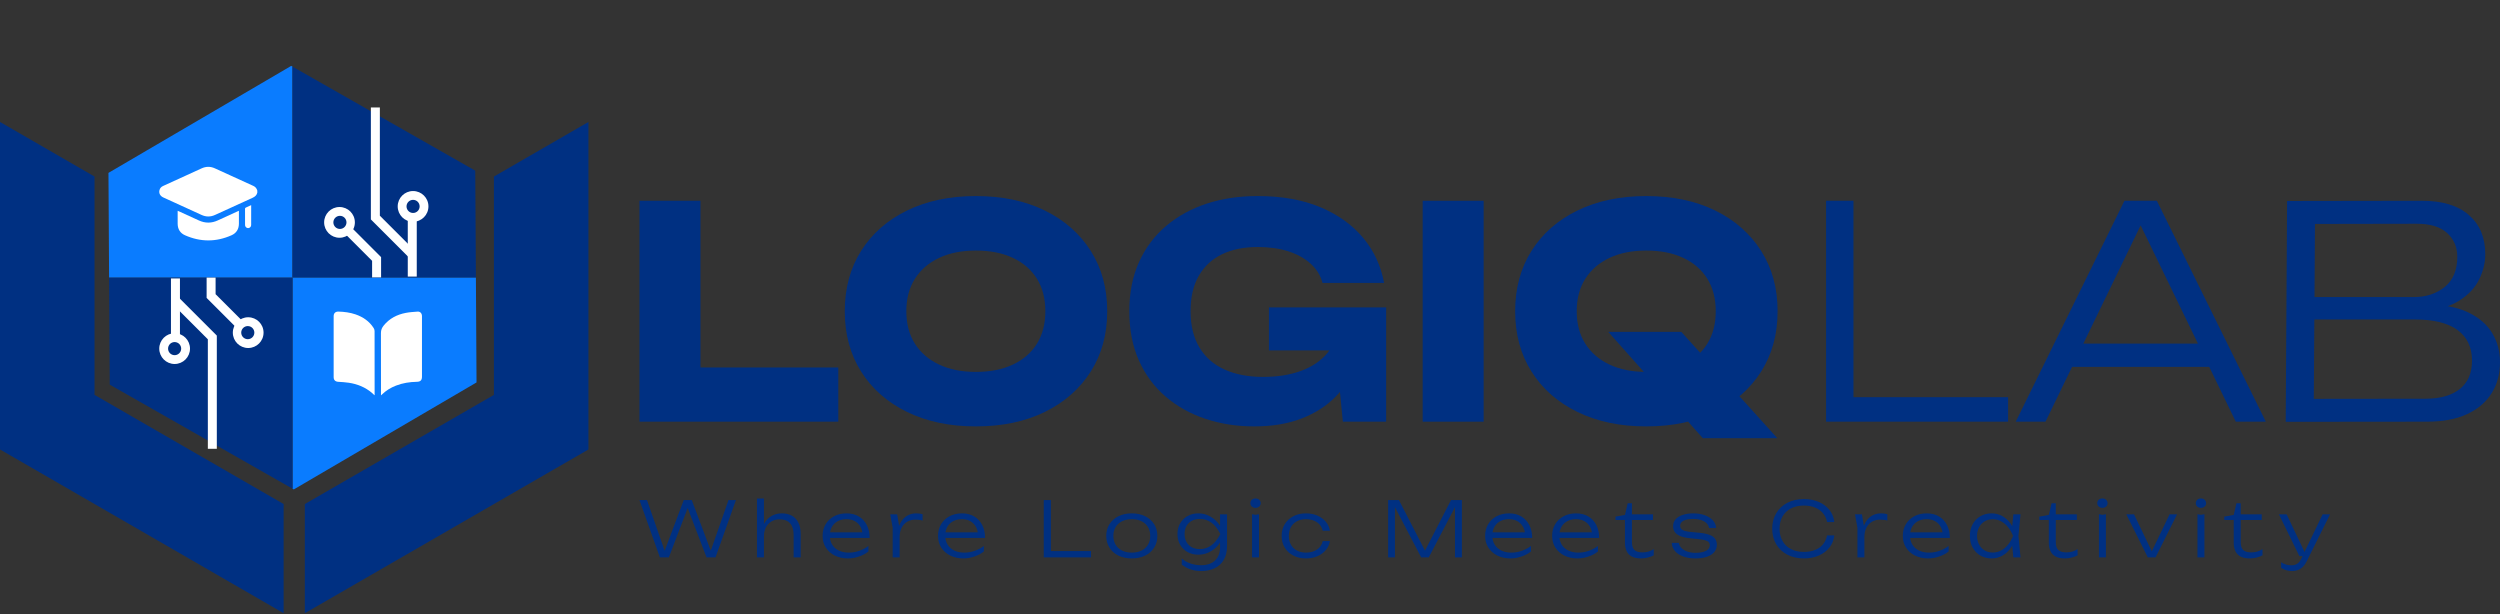
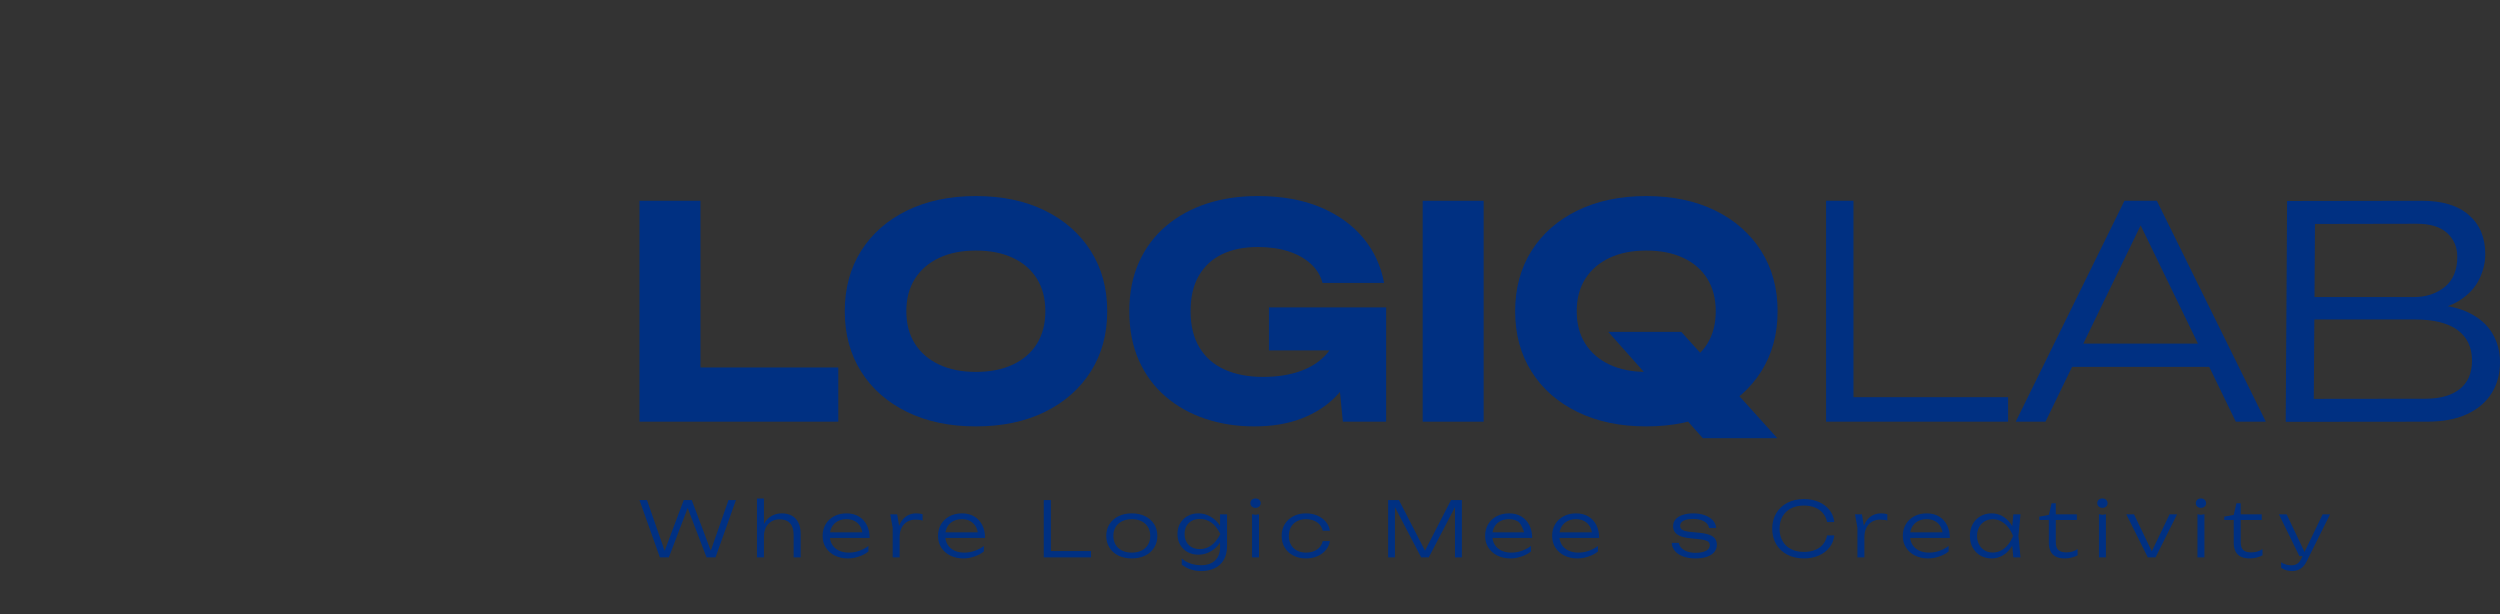
<svg xmlns="http://www.w3.org/2000/svg" width="232" height="57" viewBox="0 0 232 57" fill="none">
  <rect x="0" y="0" width="232" height="57" fill="#333333" stroke="none" />
  <path d="M65.001 18.631V36.617L62.459 34.102H77.794V39.132H59.343V18.631H65.001Z" fill="#003082" />
  <path d="M90.558 39.57C88.135 39.57 86.007 39.123 84.176 38.23C82.345 37.337 80.924 36.089 79.912 34.485C78.901 32.882 78.395 31.014 78.395 28.882C78.395 26.75 78.901 24.882 79.912 23.278C80.924 21.675 82.345 20.426 84.176 19.534C86.007 18.641 88.135 18.194 90.558 18.194C93 18.194 95.133 18.641 96.955 19.534C98.777 20.426 100.198 21.675 101.219 23.278C102.239 24.882 102.75 26.75 102.75 28.882C102.75 31.014 102.239 32.882 101.219 34.485C100.198 36.089 98.777 37.337 96.955 38.23C95.133 39.123 93 39.57 90.558 39.57ZM90.558 34.513C91.889 34.513 93.037 34.285 94.003 33.829C94.968 33.374 95.711 32.727 96.231 31.889C96.75 31.051 97.009 30.048 97.009 28.882C97.009 27.716 96.75 26.713 96.231 25.875C95.711 25.037 94.968 24.39 94.003 23.934C93.037 23.479 91.889 23.251 90.558 23.251C89.247 23.251 88.107 23.479 87.142 23.934C86.176 24.39 85.429 25.037 84.9 25.875C84.372 26.713 84.108 27.716 84.108 28.882C84.108 30.048 84.372 31.051 84.9 31.889C85.429 32.727 86.176 33.374 87.142 33.829C88.107 34.285 89.247 34.513 90.558 34.513Z" fill="#003082" />
  <path d="M126.667 30.248C126.613 31.488 126.362 32.668 125.916 33.788C125.469 34.909 124.822 35.907 123.975 36.781C123.127 37.656 122.07 38.339 120.804 38.831C119.537 39.323 118.066 39.57 116.39 39.57C114.786 39.57 113.283 39.337 111.88 38.872C110.476 38.408 109.242 37.72 108.176 36.809C107.11 35.898 106.28 34.777 105.688 33.447C105.096 32.117 104.8 30.595 104.8 28.882C104.8 27.169 105.101 25.647 105.702 24.317C106.303 22.987 107.146 21.866 108.23 20.955C109.314 20.044 110.571 19.356 112.002 18.891C113.433 18.426 114.996 18.194 116.69 18.194C118.949 18.194 120.9 18.541 122.54 19.233C124.18 19.926 125.501 20.873 126.503 22.076C127.505 23.278 128.152 24.672 128.444 26.258H122.731C122.549 25.565 122.18 24.969 121.624 24.467C121.068 23.966 120.376 23.584 119.547 23.319C118.717 23.055 117.774 22.923 116.718 22.923C115.442 22.923 114.34 23.146 113.41 23.593C112.481 24.039 111.761 24.704 111.251 25.588C110.74 26.472 110.485 27.57 110.485 28.882C110.485 30.212 110.759 31.333 111.306 32.244C111.852 33.155 112.631 33.839 113.642 34.294C114.654 34.75 115.843 34.977 117.21 34.977C118.54 34.977 119.715 34.791 120.736 34.417C121.756 34.044 122.571 33.492 123.182 32.763C123.792 32.035 124.143 31.16 124.234 30.139L126.667 30.248ZM117.756 32.517V28.527H128.635V39.132H124.617L123.825 31.014L124.891 32.517H117.756Z" fill="#003082" />
  <path d="M132.024 18.631H137.682V39.132H132.024V18.631Z" fill="#003082" />
  <path d="M152.77 39.57C150.347 39.57 148.219 39.123 146.388 38.23C144.557 37.337 143.135 36.089 142.124 34.485C141.112 32.882 140.607 31.014 140.607 28.882C140.607 26.75 141.112 24.882 142.124 23.278C143.135 21.675 144.557 20.426 146.388 19.534C148.219 18.641 150.347 18.194 152.77 18.194C155.212 18.194 157.344 18.641 159.167 19.534C160.989 20.426 162.41 21.675 163.431 23.278C164.451 24.882 164.961 26.75 164.961 28.882C164.961 31.014 164.451 32.882 163.431 34.485C162.41 36.089 160.989 37.337 159.167 38.23C157.344 39.123 155.212 39.57 152.77 39.57ZM152.77 34.513C154.1 34.513 155.249 34.285 156.215 33.829C157.18 33.374 157.923 32.727 158.443 31.889C158.962 31.051 159.221 30.048 159.221 28.882C159.221 27.716 158.962 26.713 158.443 25.875C157.923 25.037 157.18 24.39 156.215 23.934C155.249 23.479 154.1 23.251 152.77 23.251C151.459 23.251 150.319 23.479 149.354 23.934C148.388 24.39 147.641 25.037 147.112 25.875C146.583 26.713 146.32 27.716 146.32 28.882C146.32 30.048 146.583 31.051 147.112 31.889C147.641 32.727 148.388 33.374 149.354 33.829C150.319 34.285 151.459 34.513 152.77 34.513ZM149.244 30.795H156.023L164.934 40.663H158.019L149.244 30.795Z" fill="#003082" />
  <path d="M172.002 18.631V37.984L170.854 36.863H186.352V39.132H169.46V18.631H172.002Z" fill="#003082" />
  <path d="M200.156 18.631L210.269 39.132H207.481L197.969 19.506H199.335L189.823 39.132H187.062L197.149 18.631H200.156ZM191.327 34.048V31.888H205.759V34.048H191.327Z" fill="#003082" />
  <path d="M224.756 28.882L225.057 28.253C226.697 28.253 228.027 28.499 229.048 28.991C230.068 29.483 230.815 30.13 231.289 30.932C231.763 31.734 232 32.627 232 33.611C232 34.704 231.74 35.665 231.221 36.494C230.701 37.324 229.94 37.97 228.939 38.435C227.936 38.9 226.697 39.132 225.221 39.132L212.115 39.145L212.242 18.652L224.756 18.631C226.651 18.631 228.105 19.073 229.116 19.957C230.127 20.841 230.633 22.048 230.633 23.579C230.633 24.381 230.442 25.169 230.059 25.943C229.676 26.718 229.057 27.374 228.2 27.911C227.344 28.449 226.196 28.772 224.756 28.882ZM214.712 38.298L213.728 37.014L225.112 37C226.46 37 227.512 36.699 228.269 36.098C229.025 35.496 229.403 34.622 229.403 33.474C229.403 32.235 228.956 31.287 228.064 30.631C227.171 29.975 225.85 29.647 224.1 29.647H213.4V27.57H223.964C225.13 27.57 226.1 27.255 226.875 26.627C227.649 25.998 228.036 25.064 228.036 23.825C228.036 22.932 227.722 22.199 227.093 21.625C226.465 21.051 225.531 20.764 224.292 20.764L213.855 20.784L214.839 19.499L214.712 38.298Z" fill="#003082" />
  <path d="M66.115 51.516H65.817L67.606 46.405H68.295L66.399 51.729H65.569L63.638 46.682H63.993L62.069 51.729H61.239L59.343 46.405H60.039L61.821 51.516L61.53 51.509L63.453 46.405H64.192L66.115 51.516Z" fill="#003082" />
  <path d="M70.247 46.263H70.893V51.729H70.247V46.263ZM72.547 47.641C72.921 47.641 73.238 47.715 73.498 47.864C73.759 48.013 73.957 48.228 74.095 48.51C74.232 48.792 74.301 49.133 74.301 49.536V51.729H73.648V49.642C73.648 49.164 73.537 48.803 73.318 48.559C73.097 48.316 72.777 48.194 72.356 48.194C72.062 48.194 71.805 48.26 71.585 48.393C71.365 48.525 71.195 48.709 71.074 48.943C70.954 49.178 70.893 49.451 70.893 49.763L70.63 49.578C70.664 49.181 70.765 48.838 70.936 48.549C71.106 48.26 71.33 48.037 71.607 47.878C71.884 47.72 72.197 47.641 72.547 47.641Z" fill="#003082" />
  <path d="M78.687 51.822C78.228 51.822 77.822 51.733 77.47 51.555C77.117 51.378 76.84 51.133 76.639 50.821C76.438 50.508 76.337 50.144 76.337 49.727C76.337 49.316 76.432 48.954 76.622 48.642C76.811 48.329 77.072 48.084 77.406 47.907C77.739 47.729 78.127 47.641 78.566 47.641C78.997 47.641 79.372 47.735 79.692 47.924C80.011 48.114 80.26 48.38 80.437 48.723C80.615 49.066 80.703 49.465 80.703 49.919H76.827V49.401H80.433L80.05 49.642C80.036 49.34 79.965 49.079 79.837 48.861C79.709 48.644 79.537 48.476 79.319 48.357C79.101 48.239 78.846 48.18 78.552 48.18C78.24 48.18 77.968 48.243 77.736 48.368C77.504 48.493 77.324 48.67 77.196 48.897C77.069 49.124 77.005 49.391 77.005 49.699C77.005 50.021 77.077 50.3 77.222 50.537C77.366 50.773 77.57 50.957 77.835 51.087C78.1 51.217 78.413 51.282 78.772 51.282C79.103 51.282 79.427 51.226 79.741 51.115C80.056 51.004 80.339 50.854 80.59 50.664V51.176C80.344 51.374 80.049 51.532 79.706 51.648C79.363 51.764 79.023 51.822 78.687 51.822Z" fill="#003082" />
  <path d="M82.613 47.733H83.259L83.486 49.096V51.729H82.84V48.975L82.613 47.733ZM85.616 47.719V48.308C85.526 48.279 85.421 48.258 85.3 48.244C85.179 48.23 85.062 48.222 84.948 48.222C84.664 48.222 84.412 48.286 84.192 48.414C83.972 48.542 83.799 48.728 83.674 48.971C83.549 49.215 83.486 49.503 83.486 49.834L83.301 49.578C83.311 49.299 83.357 49.041 83.44 48.805C83.523 48.568 83.639 48.363 83.788 48.19C83.937 48.018 84.116 47.883 84.324 47.786C84.532 47.689 84.769 47.641 85.034 47.641C85.138 47.641 85.243 47.648 85.35 47.662C85.456 47.676 85.545 47.695 85.616 47.719Z" fill="#003082" />
  <path d="M89.399 51.822C88.94 51.822 88.534 51.733 88.182 51.555C87.829 51.378 87.552 51.133 87.351 50.821C87.15 50.508 87.049 50.144 87.049 49.727C87.049 49.316 87.144 48.954 87.334 48.642C87.523 48.329 87.784 48.084 88.118 47.907C88.451 47.729 88.838 47.641 89.278 47.641C89.709 47.641 90.084 47.735 90.404 47.924C90.723 48.114 90.972 48.38 91.149 48.723C91.326 49.066 91.415 49.465 91.415 49.919H87.539V49.401H91.145L90.762 49.642C90.748 49.34 90.677 49.079 90.549 48.861C90.421 48.644 90.249 48.476 90.031 48.357C89.813 48.239 89.558 48.18 89.264 48.18C88.952 48.18 88.68 48.243 88.448 48.368C88.216 48.493 88.036 48.67 87.908 48.897C87.781 49.124 87.717 49.391 87.717 49.699C87.717 50.021 87.789 50.3 87.933 50.537C88.078 50.773 88.282 50.957 88.547 51.087C88.812 51.217 89.125 51.282 89.484 51.282C89.815 51.282 90.139 51.226 90.453 51.115C90.768 51.004 91.051 50.854 91.302 50.664V51.176C91.055 51.374 90.761 51.532 90.418 51.648C90.075 51.764 89.735 51.822 89.399 51.822Z" fill="#003082" />
  <path d="M97.52 46.405V51.431L97.222 51.14H101.247V51.729H96.86V46.405H97.52Z" fill="#003082" />
  <path d="M105.024 51.822C104.556 51.822 104.144 51.734 103.789 51.559C103.434 51.384 103.157 51.139 102.959 50.824C102.76 50.51 102.66 50.146 102.66 49.734C102.66 49.318 102.76 48.954 102.959 48.642C103.157 48.329 103.434 48.084 103.789 47.907C104.144 47.729 104.556 47.641 105.024 47.641C105.497 47.641 105.913 47.729 106.27 47.907C106.627 48.084 106.905 48.329 107.104 48.642C107.303 48.954 107.402 49.318 107.402 49.734C107.402 50.146 107.303 50.51 107.104 50.824C106.905 51.139 106.627 51.384 106.27 51.559C105.913 51.734 105.497 51.822 105.024 51.822ZM105.031 51.282C105.382 51.282 105.685 51.218 105.94 51.09C106.195 50.962 106.393 50.783 106.533 50.551C106.672 50.319 106.742 50.045 106.742 49.727C106.742 49.415 106.672 49.143 106.533 48.911C106.393 48.679 106.195 48.499 105.94 48.372C105.685 48.244 105.382 48.18 105.031 48.18C104.686 48.18 104.384 48.244 104.126 48.372C103.868 48.499 103.669 48.679 103.53 48.911C103.39 49.143 103.321 49.415 103.321 49.727C103.321 50.045 103.39 50.319 103.53 50.551C103.669 50.783 103.868 50.962 104.126 51.09C104.384 51.218 104.686 51.282 105.031 51.282Z" fill="#003082" />
  <path d="M111.192 51.474C110.833 51.474 110.507 51.394 110.216 51.236C109.925 51.078 109.694 50.854 109.524 50.565C109.354 50.277 109.269 49.941 109.269 49.557C109.269 49.174 109.354 48.839 109.524 48.553C109.694 48.266 109.925 48.043 110.216 47.882C110.507 47.721 110.833 47.641 111.192 47.641C111.462 47.641 111.713 47.682 111.945 47.764C112.177 47.848 112.387 47.959 112.577 48.098C112.766 48.238 112.927 48.392 113.059 48.559C113.192 48.728 113.295 48.899 113.368 49.075C113.442 49.25 113.478 49.413 113.478 49.564C113.478 49.754 113.422 49.959 113.312 50.182C113.2 50.404 113.042 50.614 112.836 50.81C112.63 51.007 112.389 51.166 112.112 51.289C111.835 51.413 111.528 51.474 111.192 51.474ZM113.223 50.764V50.04L113.251 49.933V49.273L113.223 49.131V47.733H113.869V50.664C113.869 51.19 113.764 51.625 113.556 51.971C113.348 52.316 113.063 52.573 112.701 52.741C112.339 52.909 111.931 52.993 111.476 52.993C111.126 52.993 110.804 52.944 110.511 52.848C110.217 52.75 109.936 52.602 109.666 52.404V51.836C109.95 52.063 110.242 52.223 110.543 52.315C110.843 52.407 111.14 52.453 111.434 52.453C112.016 52.453 112.459 52.303 112.765 52.003C113.07 51.702 113.223 51.289 113.223 50.764ZM111.363 50.955C111.732 50.955 112.074 50.846 112.389 50.625C112.703 50.406 112.991 50.05 113.251 49.557C112.995 49.056 112.709 48.697 112.392 48.482C112.075 48.266 111.732 48.158 111.363 48.158C111.055 48.158 110.795 48.219 110.582 48.34C110.369 48.46 110.207 48.625 110.095 48.833C109.984 49.041 109.929 49.283 109.929 49.557C109.929 49.827 109.984 50.067 110.095 50.278C110.207 50.488 110.369 50.654 110.582 50.775C110.795 50.895 111.055 50.955 111.363 50.955Z" fill="#003082" />
  <path d="M116.509 47.129C116.372 47.129 116.258 47.088 116.169 47.005C116.078 46.922 116.034 46.82 116.034 46.696C116.034 46.569 116.078 46.463 116.169 46.381C116.258 46.297 116.372 46.256 116.509 46.256C116.651 46.256 116.767 46.297 116.857 46.381C116.947 46.463 116.992 46.569 116.992 46.696C116.992 46.82 116.947 46.922 116.857 47.005C116.767 47.088 116.651 47.129 116.509 47.129ZM116.19 47.719L116.509 47.776L116.836 47.719V51.729H116.19V47.719Z" fill="#003082" />
  <path d="M123.416 50.21C123.365 50.527 123.236 50.808 123.03 51.051C122.824 51.295 122.564 51.484 122.249 51.619C121.934 51.754 121.582 51.822 121.195 51.822C120.75 51.822 120.358 51.733 120.02 51.555C119.681 51.378 119.416 51.133 119.225 50.821C119.033 50.508 118.937 50.146 118.937 49.734C118.937 49.318 119.033 48.954 119.225 48.642C119.416 48.329 119.681 48.084 120.02 47.907C120.358 47.729 120.75 47.641 121.195 47.641C121.582 47.641 121.934 47.709 122.249 47.846C122.564 47.984 122.824 48.172 123.03 48.411C123.236 48.65 123.365 48.93 123.416 49.252H122.749C122.678 48.921 122.502 48.659 122.22 48.467C121.939 48.276 121.597 48.18 121.195 48.18C120.873 48.18 120.592 48.244 120.353 48.372C120.114 48.499 119.93 48.678 119.8 48.908C119.67 49.137 119.605 49.413 119.605 49.734C119.605 50.047 119.67 50.319 119.8 50.551C119.93 50.783 120.114 50.962 120.353 51.09C120.592 51.218 120.873 51.282 121.195 51.282C121.602 51.282 121.946 51.185 122.227 50.991C122.509 50.797 122.683 50.537 122.749 50.21L123.416 50.21Z" fill="#003082" />
  <path d="M135.663 46.405V51.729H135.024V46.561L135.279 46.569L132.589 51.729H131.886L129.196 46.576L129.451 46.569V51.729H128.819V46.405H129.82L132.447 51.502H132.035L134.655 46.405H135.663Z" fill="#003082" />
-   <path d="M140.17 51.822C139.711 51.822 139.305 51.733 138.952 51.555C138.6 51.378 138.323 51.133 138.122 50.821C137.921 50.508 137.82 50.144 137.82 49.727C137.82 49.316 137.915 48.954 138.104 48.642C138.293 48.329 138.555 48.084 138.888 47.907C139.222 47.729 139.609 47.641 140.049 47.641C140.48 47.641 140.855 47.735 141.174 47.924C141.494 48.114 141.742 48.38 141.92 48.723C142.097 49.066 142.186 49.465 142.186 49.919H138.31V49.401H141.916L141.533 49.642C141.518 49.34 141.447 49.079 141.32 48.861C141.192 48.644 141.019 48.476 140.801 48.357C140.584 48.239 140.328 48.18 140.035 48.18C139.723 48.18 139.45 48.243 139.218 48.368C138.987 48.493 138.807 48.67 138.679 48.897C138.551 49.124 138.487 49.391 138.487 49.699C138.487 50.021 138.559 50.3 138.704 50.537C138.848 50.773 139.053 50.957 139.318 51.087C139.583 51.217 139.895 51.282 140.255 51.282C140.586 51.282 140.909 51.226 141.224 51.115C141.538 51.004 141.821 50.854 142.072 50.664V51.176C141.826 51.374 141.531 51.532 141.188 51.648C140.845 51.764 140.505 51.822 140.17 51.822Z" fill="#003082" />
+   <path d="M140.17 51.822C139.711 51.822 139.305 51.733 138.952 51.555C138.6 51.378 138.323 51.133 138.122 50.821C137.921 50.508 137.82 50.144 137.82 49.727C137.82 49.316 137.915 48.954 138.104 48.642C138.293 48.329 138.555 48.084 138.888 47.907C139.222 47.729 139.609 47.641 140.049 47.641C140.48 47.641 140.855 47.735 141.174 47.924C141.494 48.114 141.742 48.38 141.92 48.723C142.097 49.066 142.186 49.465 142.186 49.919H138.31V49.401H141.916L141.533 49.642C141.192 48.644 141.019 48.476 140.801 48.357C140.584 48.239 140.328 48.18 140.035 48.18C139.723 48.18 139.45 48.243 139.218 48.368C138.987 48.493 138.807 48.67 138.679 48.897C138.551 49.124 138.487 49.391 138.487 49.699C138.487 50.021 138.559 50.3 138.704 50.537C138.848 50.773 139.053 50.957 139.318 51.087C139.583 51.217 139.895 51.282 140.255 51.282C140.586 51.282 140.909 51.226 141.224 51.115C141.538 51.004 141.821 50.854 142.072 50.664V51.176C141.826 51.374 141.531 51.532 141.188 51.648C140.845 51.764 140.505 51.822 140.17 51.822Z" fill="#003082" />
  <path d="M146.389 51.822C145.929 51.822 145.523 51.733 145.171 51.555C144.819 51.378 144.542 51.133 144.34 50.821C144.139 50.508 144.039 50.144 144.039 49.727C144.039 49.316 144.133 48.954 144.323 48.642C144.512 48.329 144.773 48.084 145.107 47.907C145.441 47.729 145.828 47.641 146.268 47.641C146.698 47.641 147.073 47.735 147.393 47.924C147.712 48.114 147.961 48.38 148.138 48.723C148.316 49.066 148.404 49.465 148.404 49.919H144.528V49.401H148.135L147.752 49.642C147.737 49.34 147.666 49.079 147.538 48.861C147.411 48.644 147.238 48.476 147.02 48.357C146.802 48.239 146.547 48.18 146.254 48.18C145.941 48.18 145.669 48.243 145.437 48.368C145.205 48.493 145.025 48.67 144.897 48.897C144.77 49.124 144.706 49.391 144.706 49.699C144.706 50.021 144.778 50.3 144.923 50.537C145.067 50.773 145.271 50.957 145.536 51.087C145.801 51.217 146.114 51.282 146.474 51.282C146.805 51.282 147.128 51.226 147.443 51.115C147.757 51.004 148.04 50.854 148.291 50.664V51.176C148.045 51.374 147.75 51.532 147.407 51.648C147.064 51.764 146.724 51.822 146.389 51.822Z" fill="#003082" />
-   <path d="M149.917 48.258V47.946L150.796 47.782L151.052 46.703H151.443V47.733H153.395V48.258H151.443V50.288C151.443 50.648 151.522 50.9 151.681 51.044C151.839 51.189 152.086 51.261 152.422 51.261C152.635 51.261 152.824 51.235 152.99 51.183C153.156 51.131 153.314 51.055 153.466 50.955V51.531C153.352 51.602 153.185 51.668 152.965 51.729C152.745 51.791 152.519 51.822 152.287 51.822C151.923 51.822 151.632 51.76 151.414 51.637C151.196 51.514 151.039 51.344 150.942 51.126C150.845 50.908 150.796 50.664 150.796 50.395V48.258H149.917Z" fill="#003082" />
  <path d="M159.323 50.565C159.323 50.816 159.245 51.036 159.089 51.225C158.932 51.415 158.706 51.561 158.41 51.665C158.115 51.77 157.758 51.822 157.342 51.822C156.907 51.822 156.526 51.761 156.199 51.641C155.873 51.52 155.617 51.351 155.432 51.133C155.248 50.916 155.149 50.664 155.134 50.381H155.794C155.823 50.56 155.906 50.72 156.043 50.86C156.18 50.999 156.361 51.108 156.586 51.186C156.811 51.264 157.063 51.303 157.342 51.303C157.758 51.303 158.084 51.241 158.318 51.115C158.553 50.99 158.669 50.816 158.669 50.593C158.669 50.423 158.592 50.297 158.439 50.214C158.285 50.131 158.002 50.068 157.591 50.026L156.824 49.948C156.44 49.91 156.134 49.84 155.904 49.738C155.675 49.636 155.511 49.509 155.411 49.355C155.312 49.201 155.262 49.029 155.262 48.84C155.262 48.58 155.34 48.362 155.496 48.187C155.653 48.012 155.873 47.877 156.157 47.782C156.44 47.688 156.769 47.641 157.143 47.641C157.541 47.641 157.896 47.698 158.208 47.814C158.521 47.93 158.769 48.089 158.954 48.29C159.138 48.491 159.24 48.726 159.259 48.996H158.598C158.575 48.84 158.504 48.699 158.386 48.574C158.267 48.449 158.103 48.348 157.892 48.272C157.682 48.196 157.423 48.158 157.115 48.158C156.731 48.158 156.436 48.213 156.228 48.322C156.019 48.431 155.915 48.589 155.915 48.797C155.915 48.954 155.984 49.077 156.121 49.167C156.258 49.257 156.502 49.321 156.852 49.358L157.732 49.444C158.135 49.486 158.452 49.555 158.684 49.649C158.916 49.744 159.08 49.867 159.177 50.019C159.274 50.17 159.323 50.352 159.323 50.565Z" fill="#003082" />
  <path d="M170.226 49.685C170.179 50.106 170.029 50.478 169.779 50.799C169.528 51.121 169.199 51.372 168.792 51.552C168.385 51.732 167.923 51.822 167.408 51.822C166.821 51.822 166.306 51.706 165.863 51.474C165.421 51.242 165.077 50.919 164.831 50.505C164.585 50.091 164.461 49.612 164.461 49.067C164.461 48.523 164.585 48.044 164.831 47.63C165.077 47.216 165.421 46.893 165.863 46.661C166.306 46.429 166.821 46.313 167.408 46.313C167.923 46.313 168.385 46.403 168.792 46.583C169.199 46.763 169.528 47.012 169.779 47.331C170.029 47.651 170.179 48.024 170.226 48.45H169.552C169.494 48.137 169.372 47.866 169.182 47.637C168.993 47.407 168.747 47.23 168.444 47.105C168.141 46.979 167.791 46.916 167.393 46.916C166.939 46.916 166.543 47.004 166.204 47.179C165.866 47.354 165.604 47.602 165.42 47.924C165.235 48.246 165.143 48.627 165.143 49.067C165.143 49.503 165.235 49.883 165.42 50.207C165.604 50.531 165.866 50.781 166.204 50.955C166.543 51.131 166.939 51.218 167.393 51.218C167.791 51.218 168.141 51.157 168.444 51.034C168.747 50.911 168.993 50.733 169.182 50.501C169.372 50.269 169.494 49.997 169.552 49.685H170.226Z" fill="#003082" />
  <path d="M172.143 47.733H172.789L173.016 49.096V51.729H172.37V48.975L172.143 47.733ZM175.145 47.719V48.308C175.056 48.279 174.95 48.258 174.83 48.244C174.709 48.23 174.592 48.222 174.478 48.222C174.194 48.222 173.942 48.286 173.722 48.414C173.502 48.542 173.329 48.728 173.204 48.971C173.079 49.215 173.016 49.503 173.016 49.834L172.831 49.578C172.841 49.299 172.887 49.041 172.97 48.805C173.053 48.568 173.168 48.363 173.318 48.19C173.467 48.018 173.645 47.883 173.854 47.786C174.062 47.689 174.298 47.641 174.563 47.641C174.667 47.641 174.773 47.648 174.879 47.662C174.986 47.676 175.074 47.695 175.145 47.719Z" fill="#003082" />
  <path d="M178.93 51.822C178.47 51.822 178.064 51.733 177.712 51.555C177.36 51.378 177.083 51.133 176.881 50.821C176.68 50.508 176.58 50.144 176.58 49.727C176.58 49.316 176.674 48.954 176.864 48.642C177.053 48.329 177.314 48.084 177.648 47.907C177.982 47.729 178.369 47.641 178.809 47.641C179.239 47.641 179.614 47.735 179.934 47.924C180.253 48.114 180.502 48.38 180.679 48.723C180.857 49.066 180.945 49.465 180.945 49.919H177.069V49.401H180.676L180.293 49.642C180.278 49.34 180.207 49.079 180.079 48.861C179.952 48.644 179.779 48.476 179.561 48.357C179.343 48.239 179.088 48.18 178.795 48.18C178.482 48.18 178.21 48.243 177.978 48.368C177.746 48.493 177.566 48.67 177.438 48.897C177.311 49.124 177.247 49.391 177.247 49.699C177.247 50.021 177.319 50.3 177.464 50.537C177.608 50.773 177.812 50.957 178.077 51.087C178.342 51.217 178.655 51.282 179.015 51.282C179.346 51.282 179.669 51.226 179.984 51.115C180.298 51.004 180.581 50.854 180.832 50.664V51.176C180.586 51.374 180.291 51.532 179.948 51.648C179.605 51.764 179.265 51.822 178.93 51.822Z" fill="#003082" />
  <path d="M187.093 49.734C186.989 50.151 186.829 50.516 186.614 50.828C186.398 51.14 186.138 51.384 185.833 51.559C185.528 51.734 185.191 51.822 184.821 51.822C184.429 51.822 184.081 51.733 183.778 51.555C183.475 51.378 183.237 51.133 183.065 50.821C182.892 50.508 182.805 50.146 182.805 49.734C182.805 49.318 182.892 48.954 183.065 48.642C183.237 48.329 183.475 48.084 183.778 47.907C184.081 47.729 184.429 47.641 184.821 47.641C185.191 47.641 185.528 47.728 185.833 47.903C186.138 48.078 186.4 48.322 186.617 48.634C186.835 48.947 186.994 49.314 187.093 49.734ZM183.472 49.734C183.472 50.038 183.535 50.305 183.661 50.537C183.786 50.769 183.958 50.95 184.175 51.08C184.393 51.21 184.644 51.275 184.928 51.275C185.212 51.275 185.473 51.21 185.712 51.08C185.951 50.95 186.164 50.769 186.351 50.537C186.538 50.305 186.691 50.038 186.809 49.734C186.691 49.427 186.538 49.157 186.351 48.925C186.164 48.693 185.951 48.513 185.712 48.382C185.473 48.252 185.212 48.187 184.928 48.187C184.644 48.187 184.393 48.252 184.175 48.382C183.958 48.513 183.786 48.693 183.661 48.925C183.535 49.157 183.472 49.427 183.472 49.734ZM186.837 51.729L186.696 50.217L186.873 49.734L186.696 49.245L186.837 47.733H187.505L187.313 49.734L187.505 51.729H186.837Z" fill="#003082" />
  <path d="M189.251 48.258V47.946L190.131 47.782L190.387 46.703H190.777V47.733H192.729V48.258H190.777V50.288C190.777 50.648 190.856 50.9 191.015 51.044C191.173 51.189 191.421 51.261 191.757 51.261C191.97 51.261 192.159 51.235 192.325 51.183C192.49 51.131 192.649 51.055 192.8 50.955V51.531C192.687 51.602 192.52 51.668 192.3 51.729C192.08 51.791 191.854 51.822 191.622 51.822C191.257 51.822 190.966 51.76 190.748 51.637C190.531 51.514 190.373 51.344 190.277 51.126C190.179 50.908 190.131 50.664 190.131 50.395V48.258H189.251Z" fill="#003082" />
  <path d="M195.1 47.129C194.963 47.129 194.849 47.088 194.759 47.005C194.669 46.922 194.625 46.82 194.625 46.696C194.625 46.569 194.669 46.463 194.759 46.381C194.849 46.297 194.963 46.256 195.1 46.256C195.242 46.256 195.358 46.297 195.448 46.381C195.538 46.463 195.583 46.569 195.583 46.696C195.583 46.82 195.538 46.922 195.448 47.005C195.358 47.088 195.242 47.129 195.1 47.129ZM194.781 47.719L195.1 47.776L195.427 47.719V51.729H194.781V47.719Z" fill="#003082" />
  <path d="M199.814 51.431H199.559L201.333 47.733H202.029L200.034 51.729H199.318L197.323 47.733H198.04L199.814 51.431Z" fill="#003082" />
  <path d="M204.244 47.129C204.106 47.129 203.993 47.088 203.903 47.005C203.813 46.922 203.768 46.82 203.768 46.696C203.768 46.569 203.813 46.463 203.903 46.381C203.993 46.297 204.106 46.256 204.244 46.256C204.386 46.256 204.501 46.297 204.592 46.381C204.681 46.463 204.727 46.569 204.727 46.696C204.727 46.82 204.681 46.922 204.592 47.005C204.501 47.088 204.386 47.129 204.244 47.129ZM203.924 47.719L204.244 47.776L204.57 47.719V51.729H203.924V47.719Z" fill="#003082" />
  <path d="M206.41 48.258V47.946L207.29 47.782L207.545 46.703H207.936V47.733H209.888V48.258H207.936V50.288C207.936 50.648 208.015 50.9 208.174 51.044C208.332 51.189 208.579 51.261 208.915 51.261C209.128 51.261 209.317 51.235 209.483 51.183C209.649 51.131 209.807 51.055 209.959 50.955V51.531C209.845 51.602 209.678 51.668 209.458 51.729C209.239 51.791 209.012 51.822 208.78 51.822C208.416 51.822 208.125 51.76 207.907 51.637C207.69 51.514 207.532 51.344 207.435 51.126C207.338 50.908 207.29 50.664 207.29 50.395V48.258H206.41Z" fill="#003082" />
  <path d="M213.38 51.602L211.484 47.733H212.202L214.04 51.602H213.38ZM212.713 52.993C212.509 52.993 212.327 52.968 212.166 52.918C212.005 52.869 211.847 52.794 211.69 52.695V52.177C211.847 52.276 211.998 52.348 212.145 52.393C212.291 52.438 212.459 52.46 212.649 52.46C212.847 52.46 213.021 52.415 213.171 52.325C213.319 52.236 213.444 52.086 213.543 51.879L215.538 47.733H216.226L214.047 52.12C213.943 52.323 213.825 52.489 213.692 52.617C213.56 52.745 213.412 52.839 213.249 52.901C213.085 52.962 212.907 52.993 212.713 52.993Z" fill="#003082" />
  <g clip-path="url(#clip0_144_75)">
    <path fill-rule="evenodd" clip-rule="evenodd" d="M54.607 21.449L54.607 11.319L45.834 16.384L45.834 26.515L45.834 36.645L45.834 46.776L45.834 36.645L37.06 41.711L28.287 46.776L28.287 56.906L37.061 51.841L45.834 46.776L54.607 41.711L54.607 31.58L54.607 26.514V21.449Z" fill="#003082" />
    <path fill-rule="evenodd" clip-rule="evenodd" d="M0 21.449L0 11.318L8.773 16.384L8.773 26.514L8.773 36.645L8.773 46.775L8.773 36.644L17.547 41.71L26.32 46.775L26.32 56.906L17.547 51.84L8.773 46.775L0 41.71L0 31.579L0 26.513V21.449Z" fill="#003082" />
    <path d="M27.143 6.183L27.024 6.114L23.965 7.906L13.682 13.925L10.065 16.043L10.123 25.767H27.143V6.183Z" fill="#0A7CFF" />
    <path d="M44.164 25.767L44.103 15.838L29.889 7.746L27.144 6.183V25.767H44.164Z" fill="#003082" />
    <path d="M44.222 35.49L44.164 25.767H27.144V45.351L27.263 45.419L44.222 35.49Z" fill="#0A7CFF" />
    <path d="M10.123 25.767L10.184 35.695L27.144 45.351V25.767H10.123Z" fill="#003082" />
-     <path d="M16.699 25.839H15.865V31.467H16.699V25.839Z" fill="white" />
    <path d="M20.121 41.647H19.288V31.488L16.025 28.225L16.614 27.636L20.121 31.143V41.647Z" fill="white" />
    <path d="M22.681 31.154L19.174 27.646V25.762H20.007V27.301L23.27 30.564L22.681 31.154Z" fill="white" />
    <path d="M16.206 33.778C16.993 33.778 17.632 33.139 17.632 32.352C17.632 31.564 16.993 30.925 16.206 30.925C15.418 30.925 14.779 31.564 14.779 32.352C14.779 33.139 15.418 33.778 16.206 33.778Z" fill="white" />
-     <path d="M23.032 32.295C23.82 32.295 24.458 31.656 24.458 30.868C24.458 30.081 23.82 29.442 23.032 29.442C22.244 29.442 21.606 30.081 21.606 30.868C21.606 31.656 22.244 32.295 23.032 32.295Z" fill="white" />
    <path d="M16.205 32.96C16.541 32.96 16.814 32.688 16.814 32.352C16.814 32.016 16.541 31.743 16.205 31.743C15.869 31.743 15.597 32.016 15.597 32.352C15.597 32.688 15.869 32.96 16.205 32.96Z" fill="#003082" />
    <path d="M22.994 31.477C23.33 31.477 23.603 31.204 23.603 30.868C23.603 30.532 23.33 30.26 22.994 30.26C22.658 30.26 22.386 30.532 22.386 30.868C22.386 31.204 22.658 31.477 22.994 31.477Z" fill="#003082" />
-     <path d="M38.675 20.039H37.841V25.667H38.675V20.039Z" fill="white" />
    <path d="M37.925 23.87L34.417 20.363V9.975H35.251V20.018L38.514 23.281L37.925 23.87Z" fill="white" />
    <path d="M35.365 25.743H34.531V24.205L31.269 20.942L31.858 20.352L35.365 23.86V25.743Z" fill="white" />
    <path d="M38.333 20.58C39.121 20.58 39.759 19.942 39.759 19.154C39.759 18.366 39.121 17.728 38.333 17.728C37.545 17.728 36.907 18.366 36.907 19.154C36.907 19.942 37.545 20.58 38.333 20.58Z" fill="white" />
    <path d="M31.506 22.064C32.294 22.064 32.932 21.425 32.932 20.637C32.932 19.85 32.294 19.211 31.506 19.211C30.719 19.211 30.08 19.85 30.08 20.637C30.08 21.425 30.719 22.064 31.506 22.064Z" fill="white" />
    <path d="M38.334 19.763C38.67 19.763 38.942 19.49 38.942 19.154C38.942 18.818 38.67 18.546 38.334 18.546C37.998 18.546 37.725 18.818 37.725 19.154C37.725 19.49 37.998 19.763 38.334 19.763Z" fill="#003082" />
    <path d="M31.545 21.246C31.881 21.246 32.153 20.974 32.153 20.637C32.153 20.301 31.881 20.029 31.545 20.029C31.209 20.029 30.936 20.301 30.936 20.637C30.936 20.974 31.209 21.246 31.545 21.246Z" fill="#003082" />
    <path d="M23.878 17.881C23.82 18.125 23.655 18.259 23.433 18.359C22.27 18.885 21.109 19.418 19.948 19.949C19.53 20.14 19.115 20.135 18.697 19.943C17.518 19.402 16.337 18.864 15.157 18.325C14.862 18.19 14.726 17.934 14.799 17.645C14.845 17.46 14.964 17.336 15.136 17.258C15.843 16.936 16.55 16.613 17.257 16.289C17.738 16.069 18.22 15.851 18.7 15.629C19.114 15.437 19.527 15.432 19.943 15.623C21.134 16.167 22.324 16.712 23.516 17.254C23.709 17.342 23.82 17.489 23.878 17.685L23.878 17.881Z" fill="white" />
    <path d="M16.49 19.561C16.548 19.586 16.599 19.607 16.649 19.63C17.246 19.903 17.845 20.173 18.439 20.45C19.035 20.728 19.626 20.726 20.221 20.449C20.846 20.159 21.473 19.875 22.1 19.589C22.118 19.581 22.137 19.574 22.165 19.563C22.168 19.594 22.171 19.619 22.171 19.644C22.172 20.02 22.175 20.396 22.171 20.772C22.164 21.267 21.935 21.633 21.485 21.833C20.048 22.471 18.604 22.468 17.168 21.832C16.721 21.634 16.494 21.268 16.487 20.777C16.481 20.401 16.485 20.025 16.486 19.649C16.486 19.623 16.488 19.598 16.49 19.561Z" fill="white" />
    <path d="M23.309 19.036C23.309 19.187 23.309 19.322 23.309 19.458C23.309 19.931 23.31 20.404 23.308 20.878C23.308 21.029 23.202 21.148 23.06 21.166C22.921 21.184 22.788 21.094 22.751 20.955C22.742 20.921 22.741 20.885 22.741 20.849C22.741 20.358 22.742 19.867 22.739 19.377C22.739 19.318 22.755 19.288 22.811 19.264C22.973 19.195 23.132 19.118 23.309 19.036Z" fill="white" />
    <path d="M34.758 36.683C34.675 36.607 34.606 36.539 34.533 36.476C33.908 35.937 33.174 35.64 32.366 35.519C32.04 35.47 31.709 35.453 31.379 35.431C31.113 35.413 30.963 35.266 30.963 34.998C30.962 33.112 30.962 31.227 30.963 29.342C30.963 29.061 31.131 28.908 31.412 28.916C31.951 28.932 32.48 28.998 32.993 29.174C33.689 29.413 34.268 29.809 34.671 30.435C34.723 30.515 34.761 30.621 34.761 30.716C34.767 32.688 34.765 34.66 34.765 36.632C34.765 36.642 34.763 36.653 34.758 36.683Z" fill="white" />
    <path d="M35.356 36.688C35.356 36.62 35.356 36.579 35.356 36.537C35.356 34.659 35.362 32.781 35.351 30.903C35.349 30.622 35.445 30.409 35.612 30.203C36.141 29.553 36.84 29.195 37.644 29.038C38.004 28.967 38.375 28.946 38.742 28.918C38.996 28.899 39.159 29.075 39.159 29.343C39.16 30.462 39.159 31.58 39.159 32.699C39.159 33.448 39.159 34.197 39.159 34.946C39.159 35.287 39.024 35.424 38.679 35.431C38.016 35.444 37.369 35.544 36.748 35.785C36.259 35.975 35.819 36.243 35.443 36.611C35.421 36.633 35.398 36.652 35.356 36.688Z" fill="white" />
  </g>
  <defs>
    <clipPath id="clip0_144_75">
-       <rect width="55" height="57" fill="white" />
-     </clipPath>
+       </clipPath>
  </defs>
</svg>